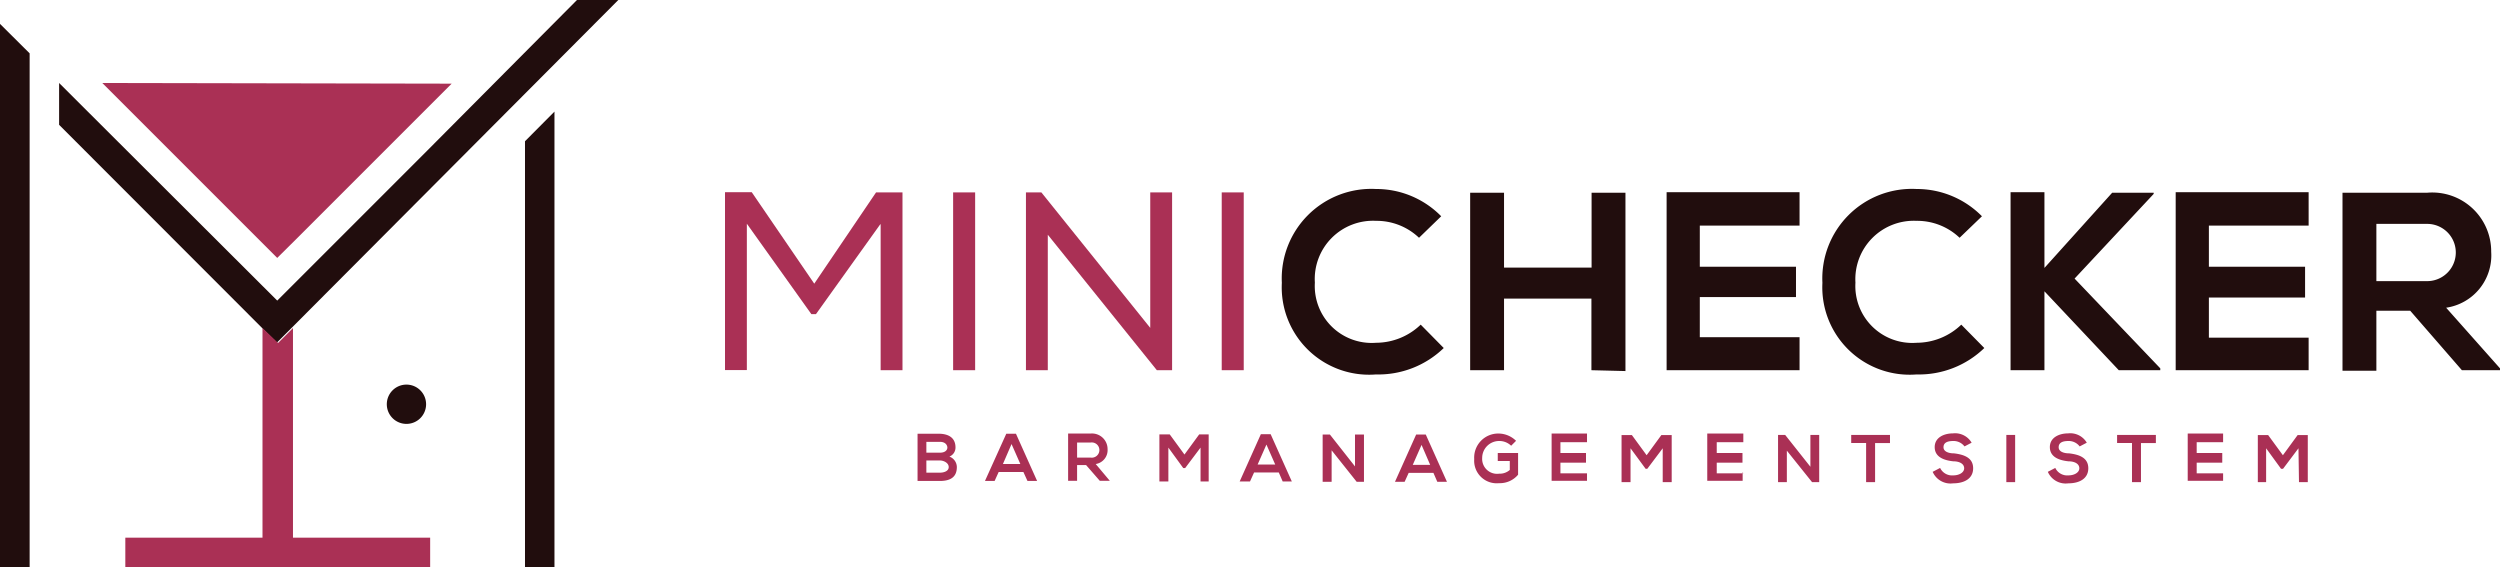
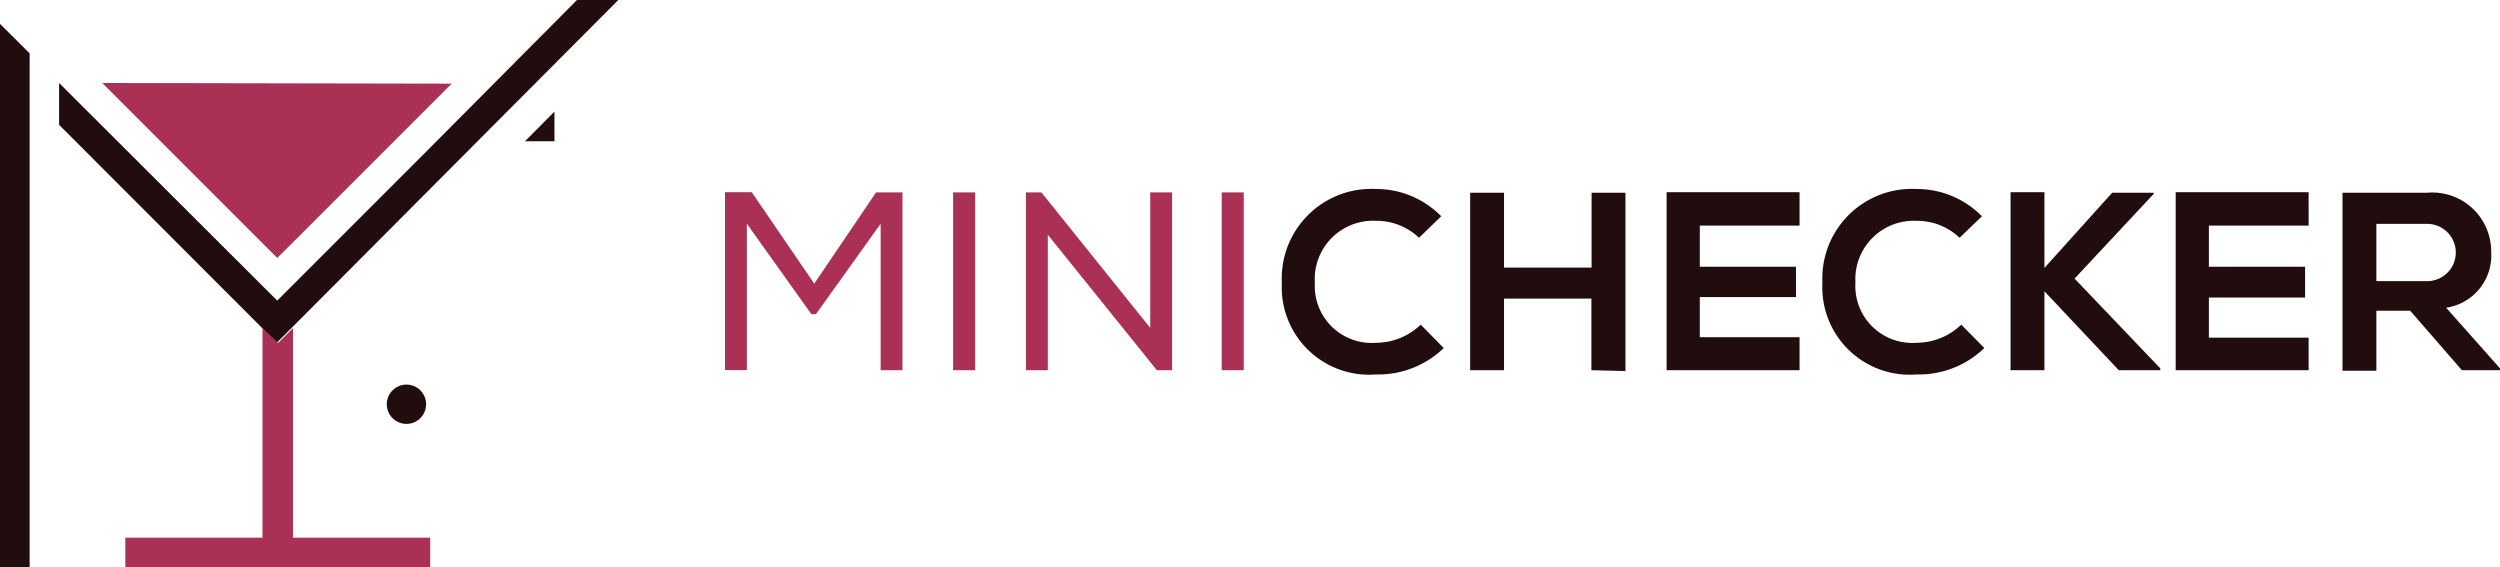
<svg xmlns="http://www.w3.org/2000/svg" viewBox="0 0 147.62 33.49">
  <defs>
    <style>.cls-1{fill:#210d0d;}.cls-1,.cls-2{fill-rule:evenodd;}.cls-2{fill:#aa3055;}</style>
  </defs>
  <g id="Layer_3" data-name="Layer 3">
-     <path class="cls-1" d="M46.19,136.75h1.75V106.4l-1.75-1.74v32.09Zm25.16-9.63a1.16,1.16,0,1,0-1.16,1.16,1.16,1.16,0,0,0,1.16-1.16Zm5.84-15.53v25.16h1.74V109.84l-1.74,1.75ZM62.56,121l1.24-1.24,2-2,5.63-5.63,8.83-8.88h2.44l-18.93,19-.36.36-.88.88-.87-.88-.36-.36L49.68,110.62v-2.47Z" transform="translate(-46.19 -103.25)" />
+     <path class="cls-1" d="M46.19,136.75h1.75V106.4l-1.75-1.74v32.09Zm25.16-9.63a1.16,1.16,0,1,0-1.16,1.16,1.16,1.16,0,0,0,1.16-1.16Zm5.84-15.53h1.74V109.84l-1.74,1.75ZM62.56,121l1.24-1.24,2-2,5.63-5.63,8.83-8.88h2.44l-18.93,19-.36.36-.88.88-.87-.88-.36-.36L49.68,110.62v-2.47Z" transform="translate(-46.19 -103.25)" />
  </g>
  <g id="Layer_4" data-name="Layer 4">
    <path class="cls-2" d="M52.23,108.15l10.33,10.33,1.24-1.23,2-2,5.63-5.63,1.43-1.43Zm9.46,14.47V135h-8.1v1.75h18V135h-8.1V122.62l-.88.88Z" transform="translate(-46.19 -103.25)" />
  </g>
  <g id="Layer_5" data-name="Layer 5">
    <path class="cls-1" d="M130.08,122.42a3.82,3.82,0,0,1-2.64,1.07,3.36,3.36,0,0,1-3.61-3.55,3.44,3.44,0,0,1,3.61-3.65,3.63,3.63,0,0,1,2.54,1l1.31-1.27a5.37,5.37,0,0,0-3.85-1.61,5.29,5.29,0,0,0-5.56,5.54,5.16,5.16,0,0,0,5.56,5.41,5.55,5.55,0,0,0,4-1.56l-1.35-1.37ZM193.81,125l-3.18-3.58a3.12,3.12,0,0,0,2.66-3.3,3.48,3.48,0,0,0-3.78-3.49c-1.67,0-3.33,0-5,0v10.51h2V121.6h2l3.05,3.51h2.26V125Zm-4.3-8.53a1.69,1.69,0,1,1,0,3.38h-3v-3.38Zm-7,6.72h-5.89v-2.37h5.68V119h-5.68v-2.43h5.89V114.6h-7.85v10.51h7.85v-2Zm-9.14-8.56h-2.46l-4,4.44V114.6h-2v10.51h2v-4.66l4.39,4.66h2.45V125l-5.06-5.3,4.67-5v-.06ZM162,122.42a3.82,3.82,0,0,1-2.64,1.07,3.36,3.36,0,0,1-3.61-3.55,3.45,3.45,0,0,1,3.61-3.65,3.63,3.63,0,0,1,2.54,1l1.32-1.27a5.4,5.4,0,0,0-3.86-1.61,5.29,5.29,0,0,0-5.56,5.54,5.16,5.16,0,0,0,5.56,5.41,5.55,5.55,0,0,0,4-1.56L162,122.42Zm-9.55.74h-5.89v-2.37h5.68V119h-5.68v-2.43h5.89V114.6h-7.85v10.51h7.85v-2Zm-10.28,2V114.63h-2v4.42H135v-4.42h-2v10.48h2v-4.23h5.16v4.23Z" transform="translate(-46.19 -103.25)" />
  </g>
  <g id="Layer_6" data-name="Layer 6">
-     <path class="cls-2" d="M100.89,130.44h.8c.22,0,.52.14.52.39s-.3.33-.52.33h-.8v-.72Zm0-1.1h.8c.34,0,.44.21.44.34s-.11.3-.44.3h-.8v-.64Zm.8-.48h-1.32v2.79h1.32c.58,0,1-.2,1-.82a.67.67,0,0,0-.44-.62.57.57,0,0,0,.36-.54c0-.57-.41-.81-1-.81Zm5.17,2.79h.57l-1.25-2.79h-.57l-1.26,2.79h.57l.24-.53h1.46l.24.53Zm-.45-1h-1l.51-1.18.52,1.18Zm5.32,1-.84-1a.83.83,0,0,0,.7-.88.92.92,0,0,0-1-.92h-1.33v2.79h.53v-.93h.53l.81.93h.6v0Zm-1.14-2.27a.45.45,0,1,1,0,.89h-.8v-.89Zm6.45,2.3h.52v-2.78H117l-.87,1.19-.87-1.19h-.61v2.78h.53v-2l.88,1.21h.11l.91-1.21v2Zm4.85,0h.58l-1.25-2.79h-.58l-1.25,2.79H120l.24-.53h1.46l.23.53Zm-.44-1h-1l.52-1.18.52,1.18Zm3.27-1.77h-.43v2.79h.53v-1.86l1.48,1.86h.43v-2.79h-.53v1.88l-1.48-1.88Zm6.34,2.79h.57l-1.25-2.79h-.57l-1.25,2.79h.57l.24-.53h1.46l.23.53Zm-.45-1h-1l.52-1.18.51,1.18Zm5.1-1.42a1.49,1.49,0,0,0-1-.43,1.42,1.42,0,0,0-1.47,1.51,1.33,1.33,0,0,0,1.47,1.42,1.4,1.4,0,0,0,1.12-.5V130h-1.2v.47h.71V131a.9.9,0,0,1-.63.22.88.88,0,0,1-1-.93,1,1,0,0,1,1-1,1,1,0,0,1,.71.28l.33-.33Zm4.19,1.92h-1.57v-.63h1.51V130h-1.51v-.64h1.57v-.51h-2.09v2.79h2.09v-.52Zm4.47.52h.53v-2.78h-.61l-.87,1.19-.87-1.19h-.61v2.78h.53v-2l.89,1.21h.1l.91-1.21v2Zm4.76-.52h-1.57v-.63h1.52V130h-1.52v-.64h1.57v-.51H147v2.79h2.09v-.52Zm2.47-2.27h-.42v2.79h.52v-1.86l1.49,1.86h.42v-2.79h-.52v1.88l-1.49-1.88Zm4.78,2.79h.53v-2.31h.88v-.48H155.5v.48h.88v2.31Zm6.23-2.33a1.13,1.13,0,0,0-1.1-.55c-.51,0-1.08.23-1.08.81s.53.78,1.1.84c.37,0,.64.15.64.41s-.31.42-.64.42a.78.78,0,0,1-.78-.44l-.44.23a1.15,1.15,0,0,0,1.21.68c.63,0,1.18-.26,1.18-.89s-.55-.81-1.13-.88c-.33,0-.62-.11-.62-.36s.19-.37.58-.37a.81.81,0,0,1,.66.32l.42-.22Zm2.57,2.33v-2.79h-.52v2.79Zm4.23-2.33a1.13,1.13,0,0,0-1.1-.55c-.51,0-1.08.23-1.08.81s.53.78,1.1.84c.37,0,.64.15.64.41s-.31.42-.64.42a.78.78,0,0,1-.78-.44l-.44.23a1.15,1.15,0,0,0,1.21.68c.63,0,1.18-.26,1.18-.89s-.55-.81-1.13-.88c-.33,0-.62-.11-.62-.36s.19-.37.58-.37a.81.81,0,0,1,.66.32l.42-.22Zm2.67,2.33h.53v-2.31h.88v-.48H171.2v.48h.88v2.31Zm5.38-.52H175.9v-.63h1.51V130H175.9v-.64h1.56v-.51h-2.09v2.79h2.09v-.52Zm4.48.52h.52v-2.78h-.6l-.87,1.19-.87-1.19h-.61v2.78H180v-2l.88,1.21H181l.91-1.21Z" transform="translate(-46.19 -103.25)" />
-   </g>
+     </g>
  <g id="Layer_7" data-name="Layer 7">
    <path class="cls-2" d="M98.19,116.5v8.61h1.29v-10.5H97.92L94.27,120l-3.69-5.4H89v10.5h1.29v-8.64l3.81,5.34h.27l3.8-5.31Zm20.14,8.61h1.3v-10.5h-1.3v10.5Zm-11.56-10.5v10.5h1.29v-8l6.44,8h.9v-10.5h-1.29v8l-6.43-8Zm-4.3,10.5h1.3v-10.5h-1.3Z" transform="translate(-46.19 -103.25)" />
  </g>
</svg>